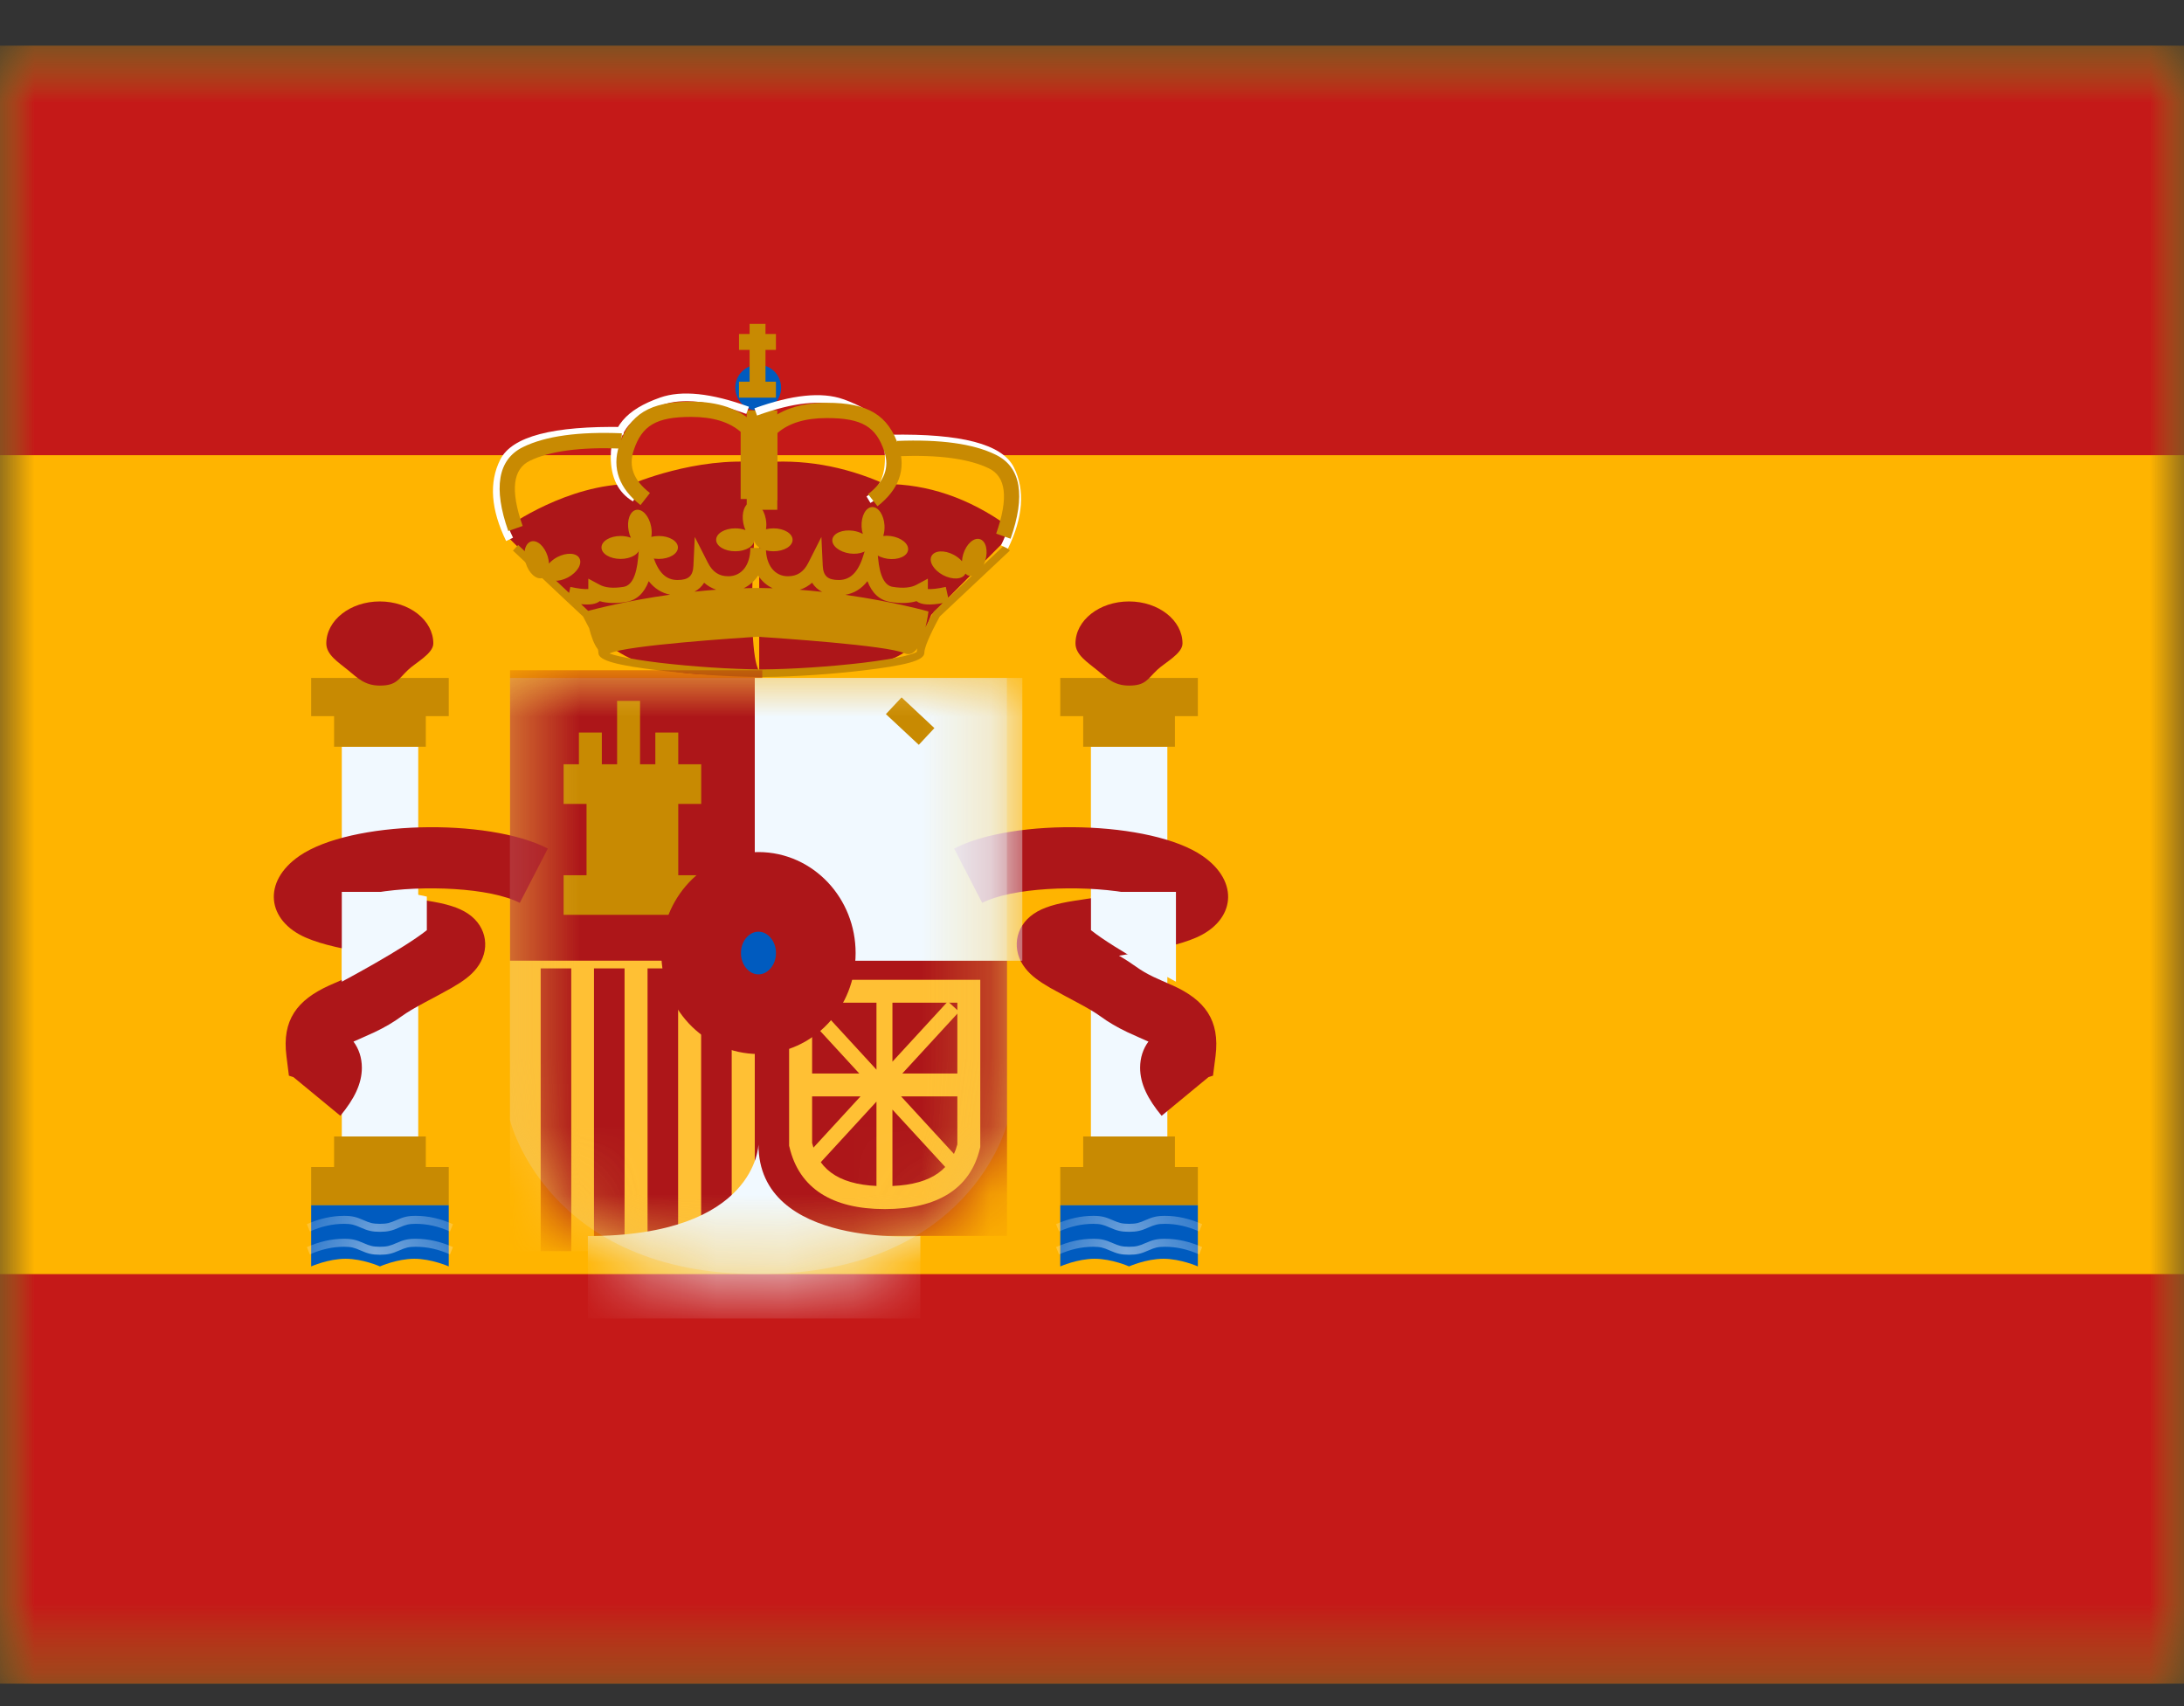
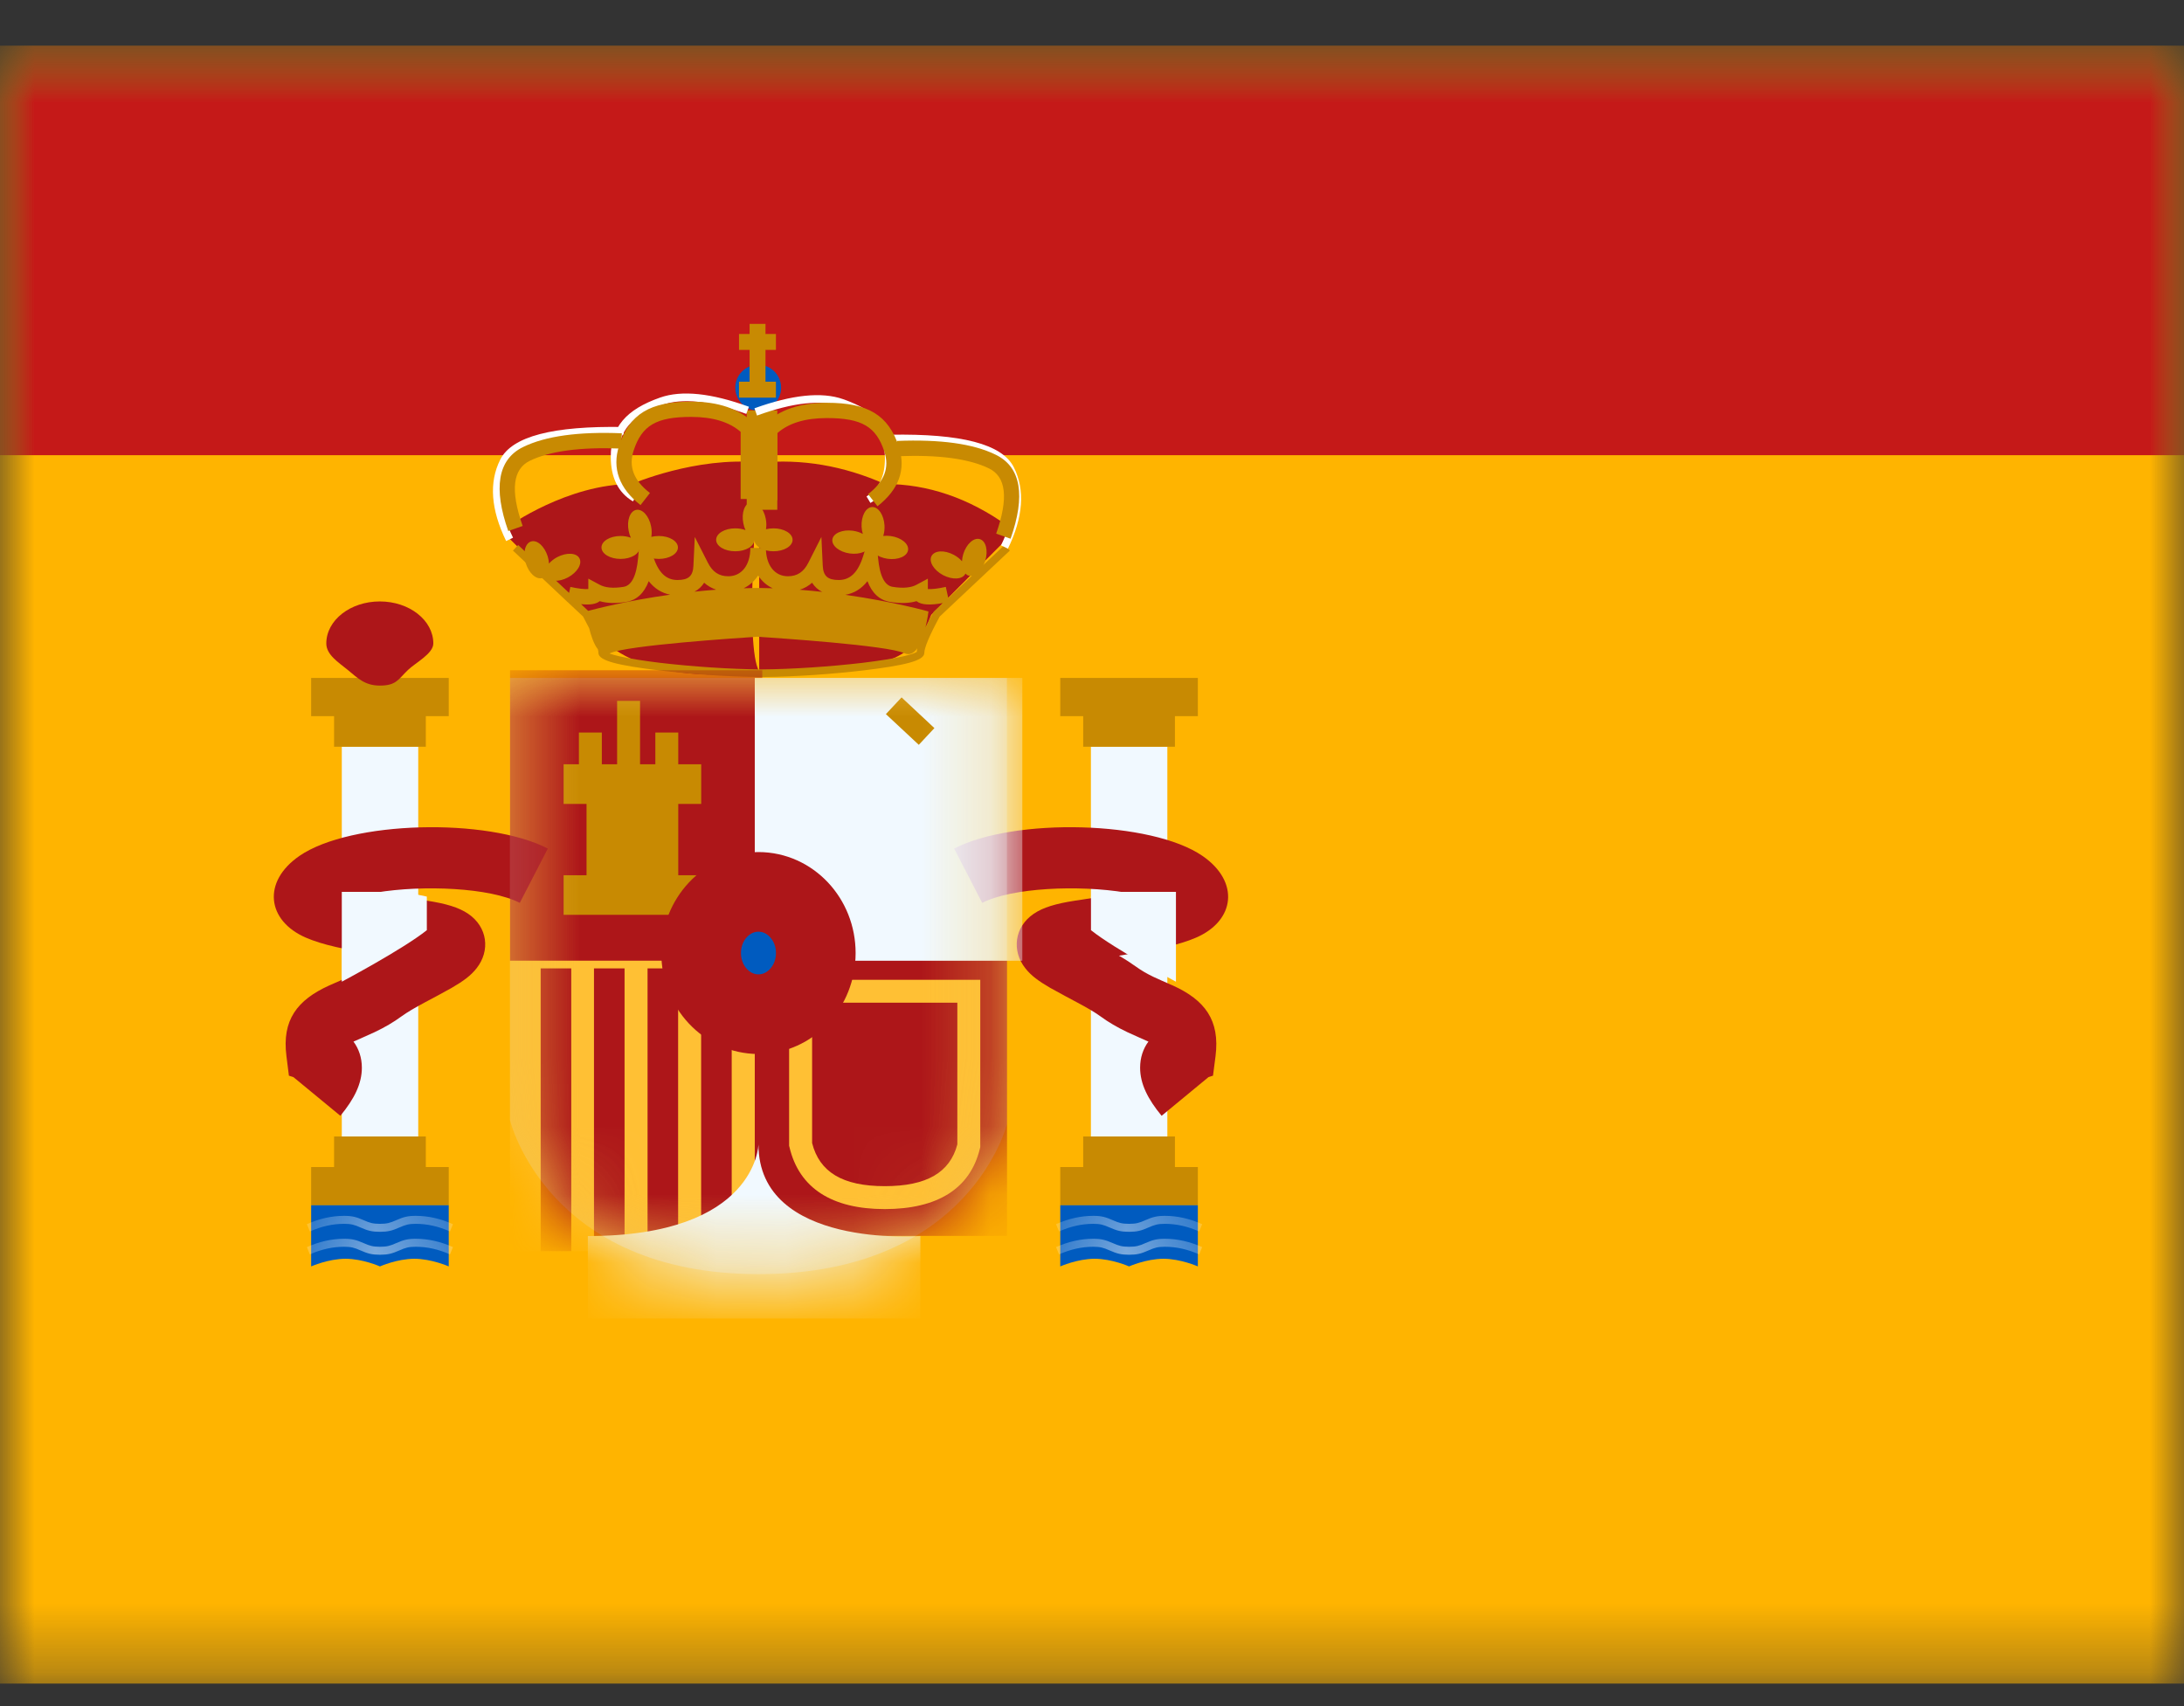
<svg xmlns="http://www.w3.org/2000/svg" width="32" height="25" viewBox="0 0 32 25" fill="none">
  <rect x="0" y="0" width="32" height="25" fill="#333333" stroke="none" />
  <mask id="mask0_1878_58931" style="mask-type:luminance" maskUnits="userSpaceOnUse" x="0" y="0" width="32" height="25">
    <rect y="0.67" width="32" height="24" fill="white" />
  </mask>
  <g mask="url(#mask0_1878_58931)">
    <path fill-rule="evenodd" clip-rule="evenodd" d="M0 0.67V24.67H32V0.67H0Z" fill="#FFB400" />
    <mask id="mask1_1878_58931" style="mask-type:luminance" maskUnits="userSpaceOnUse" x="0" y="0" width="32" height="25">
      <path fill-rule="evenodd" clip-rule="evenodd" d="M0 0.67V24.67H32V0.67H0Z" fill="white" />
    </mask>
    <g mask="url(#mask1_1878_58931)">
      <path fill-rule="evenodd" clip-rule="evenodd" d="M0 0.67V6.67H32V0.67H0Z" fill="#C51918" />
-       <path fill-rule="evenodd" clip-rule="evenodd" d="M0 18.67V24.67H32V18.67H0Z" fill="#C51918" />
      <rect x="5.008" y="10.941" width="1.12" height="5.824" fill="#F1F9FF" />
      <path fill-rule="evenodd" clip-rule="evenodd" d="M6.575 9.934H4.559V10.494H4.895V10.942H6.239V10.494H6.575V9.934Z" fill="#C88A02" />
      <path fill-rule="evenodd" clip-rule="evenodd" d="M6.239 17.101H6.575V17.661H4.559V17.101H4.895V16.653H6.239V17.101Z" fill="#C88A02" />
      <path fill-rule="evenodd" clip-rule="evenodd" d="M5.565 10.046C5.809 10.046 5.834 9.954 5.978 9.817C6.089 9.71 6.349 9.578 6.349 9.429C6.349 9.089 5.998 8.813 5.565 8.813C5.132 8.813 4.781 9.089 4.781 9.429C4.781 9.595 4.96 9.706 5.096 9.817C5.238 9.933 5.343 10.046 5.565 10.046Z" fill="#AD1619" />
      <path fill-rule="evenodd" clip-rule="evenodd" d="M4.559 17.661H6.575V18.557C6.575 18.557 6.323 18.445 6.071 18.445C5.819 18.445 5.567 18.557 5.567 18.557C5.567 18.557 5.315 18.445 5.063 18.445C4.811 18.445 4.559 18.557 4.559 18.557V17.661Z" fill="#005BBF" />
      <mask id="mask2_1878_58931" style="mask-type:luminance" maskUnits="userSpaceOnUse" x="4" y="17" width="3" height="2">
        <path fill-rule="evenodd" clip-rule="evenodd" d="M4.559 17.661H6.575V18.557C6.575 18.557 6.323 18.445 6.071 18.445C5.819 18.445 5.567 18.557 5.567 18.557C5.567 18.557 5.315 18.445 5.063 18.445C4.811 18.445 4.559 18.557 4.559 18.557V17.661Z" fill="white" />
      </mask>
      <g mask="url(#mask2_1878_58931)">
        <path d="M4.54 18.381L4.496 18.274C4.678 18.193 4.86 18.152 5.042 18.152C5.16 18.152 5.222 18.169 5.327 18.215C5.418 18.256 5.466 18.269 5.567 18.269C5.667 18.269 5.715 18.256 5.807 18.215C5.912 18.169 5.973 18.152 6.091 18.152C6.274 18.152 6.456 18.193 6.637 18.274L6.593 18.381C6.425 18.306 6.258 18.269 6.091 18.269C5.99 18.269 5.943 18.282 5.851 18.323C5.746 18.369 5.685 18.386 5.567 18.386C5.449 18.386 5.387 18.369 5.283 18.323C5.191 18.282 5.143 18.269 5.042 18.269C4.875 18.269 4.708 18.306 4.54 18.381Z" fill="white" />
        <path d="M4.54 18.045L4.496 17.938C4.678 17.857 4.86 17.816 5.042 17.816C5.16 17.816 5.222 17.833 5.327 17.879C5.418 17.92 5.466 17.933 5.567 17.933C5.667 17.933 5.715 17.92 5.807 17.879C5.912 17.833 5.973 17.816 6.091 17.816C6.274 17.816 6.456 17.857 6.637 17.938L6.593 18.045C6.425 17.97 6.258 17.933 6.091 17.933C5.99 17.933 5.943 17.946 5.851 17.987C5.746 18.033 5.685 18.05 5.567 18.05C5.449 18.05 5.387 18.033 5.283 17.987C5.191 17.946 5.143 17.933 5.042 17.933C4.875 17.933 4.708 17.97 4.54 18.045Z" fill="white" />
      </g>
      <rect x="15.984" y="10.941" width="1.12" height="5.824" fill="#F1F9FF" />
      <path fill-rule="evenodd" clip-rule="evenodd" d="M17.551 9.934H15.535V10.494H15.871V10.942H17.215V10.494H17.551V9.934Z" fill="#C88A02" />
      <path fill-rule="evenodd" clip-rule="evenodd" d="M17.215 17.101H17.551V17.661H15.535V17.101H15.871V16.653H17.215V17.101Z" fill="#C88A02" />
-       <path fill-rule="evenodd" clip-rule="evenodd" d="M16.542 10.046C16.785 10.046 16.81 9.954 16.954 9.817C17.066 9.71 17.326 9.578 17.326 9.429C17.326 9.089 16.975 8.813 16.542 8.813C16.109 8.813 15.758 9.089 15.758 9.429C15.758 9.595 15.937 9.706 16.072 9.817C16.215 9.933 16.32 10.046 16.542 10.046Z" fill="#AD1619" />
      <path fill-rule="evenodd" clip-rule="evenodd" d="M15.535 17.661H17.551V18.557C17.551 18.557 17.299 18.445 17.047 18.445C16.795 18.445 16.543 18.557 16.543 18.557C16.543 18.557 16.291 18.445 16.039 18.445C15.787 18.445 15.535 18.557 15.535 18.557V17.661Z" fill="#005BBF" />
      <mask id="mask3_1878_58931" style="mask-type:luminance" maskUnits="userSpaceOnUse" x="15" y="17" width="3" height="2">
        <path fill-rule="evenodd" clip-rule="evenodd" d="M15.535 17.661H17.551V18.557C17.551 18.557 17.299 18.445 17.047 18.445C16.795 18.445 16.543 18.557 16.543 18.557C16.543 18.557 16.291 18.445 16.039 18.445C15.787 18.445 15.535 18.557 15.535 18.557V17.661Z" fill="white" />
      </mask>
      <g mask="url(#mask3_1878_58931)">
        <path d="M15.517 18.381L15.473 18.274C15.654 18.193 15.836 18.152 16.019 18.152C16.137 18.152 16.198 18.169 16.303 18.215C16.395 18.256 16.443 18.269 16.543 18.269C16.644 18.269 16.692 18.256 16.783 18.215C16.888 18.169 16.95 18.152 17.068 18.152C17.25 18.152 17.432 18.193 17.614 18.274L17.57 18.381C17.402 18.306 17.235 18.269 17.068 18.269C16.967 18.269 16.919 18.282 16.827 18.323C16.723 18.369 16.661 18.386 16.543 18.386C16.425 18.386 16.364 18.369 16.259 18.323C16.167 18.282 16.119 18.269 16.019 18.269C15.852 18.269 15.685 18.306 15.517 18.381Z" fill="white" />
        <path d="M15.517 18.045L15.473 17.938C15.654 17.857 15.836 17.816 16.019 17.816C16.137 17.816 16.198 17.833 16.303 17.879C16.395 17.92 16.443 17.933 16.543 17.933C16.644 17.933 16.692 17.92 16.783 17.879C16.888 17.833 16.95 17.816 17.068 17.816C17.25 17.816 17.432 17.857 17.614 17.938L17.57 18.045C17.402 17.97 17.235 17.933 17.068 17.933C16.967 17.933 16.919 17.946 16.827 17.987C16.723 18.033 16.661 18.05 16.543 18.05C16.425 18.05 16.364 18.033 16.259 17.987C16.167 17.946 16.119 17.933 16.019 17.933C15.852 17.933 15.685 17.97 15.517 18.045Z" fill="white" />
      </g>
      <path fill-rule="evenodd" clip-rule="evenodd" d="M4.987 16.35C5.189 16.105 5.302 15.882 5.302 15.646C5.302 15.497 5.257 15.368 5.179 15.262L5.193 15.257C5.191 15.257 5.414 15.16 5.492 15.123C5.636 15.054 5.763 14.981 5.887 14.89C5.966 14.833 6.072 14.77 6.233 14.684C6.261 14.669 6.337 14.629 6.385 14.603L6.426 14.581C6.504 14.539 6.563 14.507 6.617 14.476C6.786 14.378 6.898 14.297 6.983 14.188C7.186 13.931 7.144 13.583 6.86 13.39C6.721 13.295 6.533 13.241 6.258 13.198L6.202 13.19C6.108 13.175 5.927 13.147 5.865 13.137C5.733 13.117 5.616 13.097 5.511 13.079C6.2 12.964 7.183 13.007 7.616 13.23L8.027 12.434C7.145 11.979 5.137 12.025 4.387 12.542C3.837 12.921 3.911 13.493 4.483 13.74C4.722 13.843 5.034 13.912 5.611 14.004C5.515 14.06 5.434 14.112 5.36 14.166C5.284 14.221 5.203 14.268 5.104 14.315C5.057 14.338 4.918 14.399 4.854 14.427L4.854 14.427L4.854 14.427L4.822 14.441C4.355 14.653 4.129 14.946 4.197 15.476L4.233 15.762L4.299 15.783L4.987 16.35ZM4.41 15.609L4.409 15.613L4.41 15.61L4.41 15.609ZM16.705 15.646C16.705 15.882 16.818 16.105 17.02 16.35L17.707 15.783L17.773 15.762L17.81 15.476C17.877 14.946 17.651 14.653 17.185 14.441L17.152 14.427C17.089 14.399 16.949 14.338 16.902 14.315C16.804 14.268 16.723 14.221 16.647 14.166C16.572 14.112 16.492 14.06 16.395 14.004C16.972 13.912 17.284 13.843 17.523 13.74C18.096 13.493 18.169 12.921 17.619 12.542C16.869 12.025 14.861 11.979 13.98 12.434L14.391 13.23C14.823 13.007 15.806 12.964 16.495 13.079C16.39 13.097 16.273 13.117 16.141 13.137C16.079 13.147 15.899 13.175 15.805 13.19L15.805 13.19L15.748 13.198C15.473 13.241 15.285 13.295 15.146 13.39C14.863 13.583 14.82 13.931 15.023 14.188C15.108 14.297 15.22 14.378 15.389 14.476C15.444 14.507 15.502 14.539 15.581 14.581L15.621 14.603C15.67 14.629 15.745 14.669 15.773 14.684C15.935 14.77 16.041 14.833 16.12 14.89C16.244 14.981 16.371 15.054 16.515 15.123C16.592 15.16 16.815 15.257 16.814 15.257L16.827 15.262C16.749 15.368 16.705 15.497 16.705 15.646Z" fill="#AD1619" />
      <path d="M5.923 13.069L6.254 13.138V13.63C5.902 13.911 5.008 14.385 5.008 14.385V13.069H5.923Z" fill="#F1F9FF" />
      <path d="M16.315 13.069L15.985 13.138V13.63C16.337 13.911 17.23 14.385 17.23 14.385V13.069H16.315Z" fill="#F1F9FF" />
      <path fill-rule="evenodd" clip-rule="evenodd" d="M14.773 7.876V7.712C14.197 7.298 13.594 7.092 12.963 7.092C12.359 6.824 11.747 6.72 11.128 6.78C11.128 6.778 11.128 6.777 11.128 6.777C10.197 6.686 9.259 7.092 9.259 7.092C8.313 7.092 7.449 7.712 7.449 7.712V7.876L8.579 9.01C8.579 9.01 8.897 10.102 11.124 9.846V9.848C11.124 9.848 12.598 9.808 12.702 9.774C12.743 9.76 12.785 9.748 12.829 9.735C13.118 9.651 13.447 9.554 13.644 9.01L14.773 7.876ZM11.124 6.83C11.091 7.208 10.908 9.485 11.124 9.838V6.83Z" fill="#AD1619" />
      <path fill-rule="evenodd" clip-rule="evenodd" d="M8.31 8.819L8.31 8.816L7.516 8.068L7.592 7.986L8.338 8.688L8.357 8.6C8.479 8.627 8.568 8.636 8.62 8.631V8.479L8.786 8.568C8.867 8.612 8.983 8.624 9.137 8.599C9.249 8.581 9.325 8.45 9.35 8.171L9.4 7.608L9.569 8.148C9.645 8.392 9.761 8.499 9.926 8.499C10.088 8.499 10.153 8.44 10.16 8.291L10.18 7.868L10.372 8.246C10.441 8.382 10.536 8.444 10.671 8.444C10.865 8.444 10.994 8.282 10.994 8.029H10.998H11.218H11.222C11.222 8.282 11.351 8.444 11.544 8.444C11.68 8.444 11.775 8.382 11.844 8.246L12.035 7.868L12.055 8.291C12.063 8.44 12.127 8.499 12.289 8.499C12.454 8.499 12.571 8.392 12.647 8.148L12.815 7.608L12.865 8.171C12.89 8.45 12.966 8.581 13.079 8.599C13.232 8.624 13.349 8.612 13.43 8.568L13.595 8.479V8.631C13.647 8.636 13.736 8.627 13.858 8.6L13.894 8.763L14.719 7.986L14.796 8.068L13.769 9.034C13.619 9.31 13.543 9.493 13.543 9.568C13.543 9.684 13.243 9.752 12.657 9.823C12.197 9.878 11.655 9.915 11.212 9.92V9.921L11.156 9.921L11.1 9.921V9.92C10.656 9.915 10.114 9.878 9.655 9.823C9.069 9.752 8.768 9.684 8.768 9.568C8.768 9.554 8.766 9.536 8.76 9.514C8.701 9.439 8.66 9.316 8.632 9.204C8.606 9.153 8.576 9.096 8.543 9.034L8.315 8.82L8.31 8.819ZM13.815 8.837C13.632 8.87 13.499 8.866 13.429 8.809C13.319 8.841 13.19 8.844 13.043 8.82C12.886 8.795 12.776 8.69 12.71 8.516C12.624 8.626 12.515 8.694 12.385 8.716C13.102 8.817 13.604 8.96 13.604 8.96C13.604 8.96 13.591 9.066 13.561 9.191C13.593 9.126 13.631 9.053 13.675 8.973L13.685 8.959L13.815 8.837ZM12.047 8.673C11.985 8.642 11.935 8.597 11.899 8.539C11.845 8.586 11.785 8.621 11.717 8.642C11.83 8.651 11.94 8.661 12.047 8.673ZM11.322 8.62C11.235 8.58 11.162 8.516 11.108 8.433C11.054 8.515 10.982 8.579 10.896 8.62C10.947 8.618 10.998 8.617 11.05 8.616V8.616L11.095 8.616L11.14 8.616V8.616C11.201 8.617 11.261 8.618 11.322 8.62ZM8.618 8.951L8.514 8.853C8.639 8.866 8.732 8.854 8.787 8.809C8.897 8.841 9.026 8.844 9.173 8.82C9.33 8.795 9.439 8.69 9.505 8.516C9.589 8.623 9.694 8.69 9.819 8.714C9.201 8.8 8.74 8.919 8.618 8.951ZM10.494 8.641C10.385 8.649 10.279 8.659 10.175 8.67C10.235 8.639 10.282 8.595 10.317 8.539C10.369 8.585 10.428 8.619 10.494 8.641ZM13.249 9.571C13.327 9.607 13.39 9.571 13.44 9.5C13.436 9.52 13.433 9.537 13.432 9.553C13.425 9.557 13.415 9.562 13.402 9.568C13.365 9.584 13.309 9.6 13.236 9.617C13.091 9.65 12.886 9.682 12.643 9.712C12.169 9.768 11.604 9.806 11.156 9.809C10.707 9.806 10.143 9.768 9.668 9.712C9.425 9.682 9.22 9.65 9.076 9.617C9.015 9.603 8.965 9.589 8.929 9.576C8.933 9.574 8.937 9.572 8.941 9.571C9.186 9.456 10.804 9.349 11.095 9.33C11.386 9.349 13.004 9.456 13.249 9.571ZM13.557 9.551L13.556 9.552L13.557 9.551L13.557 9.55L13.557 9.551Z" fill="#C88A02" />
      <path fill-rule="evenodd" clip-rule="evenodd" d="M11.109 6.017C11.295 6.017 11.445 5.866 11.445 5.681C11.445 5.495 11.295 5.345 11.109 5.345C10.924 5.345 10.773 5.495 10.773 5.681C10.773 5.866 10.924 6.017 11.109 6.017Z" fill="#005BBF" />
      <path fill-rule="evenodd" clip-rule="evenodd" d="M10.891 7.666C10.898 7.703 10.909 7.737 10.923 7.768C10.88 7.751 10.828 7.742 10.773 7.742C10.618 7.742 10.493 7.817 10.493 7.91C10.493 8.003 10.618 8.078 10.773 8.078C10.928 8.078 11.053 8.003 11.053 7.91C11.053 8.003 11.178 8.078 11.333 8.078C11.488 8.078 11.613 8.003 11.613 7.91C11.613 7.817 11.488 7.742 11.333 7.742C11.294 7.742 11.257 7.747 11.223 7.755C11.231 7.709 11.231 7.657 11.22 7.602C11.191 7.45 11.093 7.342 11.002 7.359C10.911 7.377 10.861 7.514 10.891 7.666ZM11.053 7.91L11.053 7.905L11.053 7.905L11.053 7.91ZM9.243 7.88C9.229 7.849 9.218 7.815 9.211 7.778C9.181 7.626 9.231 7.489 9.322 7.471C9.413 7.454 9.511 7.562 9.54 7.714C9.551 7.769 9.551 7.821 9.543 7.867C9.577 7.859 9.614 7.854 9.653 7.854C9.808 7.854 9.933 7.929 9.933 8.022C9.933 8.115 9.808 8.19 9.653 8.19C9.498 8.19 9.373 8.115 9.373 8.022L9.373 8.017L9.373 8.017L9.373 8.022C9.373 8.115 9.248 8.19 9.093 8.19C8.938 8.19 8.813 8.115 8.813 8.022C8.813 7.929 8.938 7.854 9.093 7.854C9.148 7.854 9.2 7.863 9.243 7.88ZM12.751 7.982C12.738 8.074 12.603 8.131 12.45 8.11C12.297 8.088 12.183 7.996 12.196 7.904C12.209 7.813 12.344 7.756 12.497 7.777C12.552 7.785 12.601 7.801 12.642 7.824C12.632 7.792 12.626 7.756 12.624 7.719C12.616 7.564 12.684 7.435 12.777 7.43C12.87 7.425 12.951 7.547 12.96 7.701C12.962 7.756 12.956 7.809 12.941 7.853C12.976 7.849 13.013 7.85 13.052 7.855C13.205 7.877 13.318 7.968 13.305 8.06C13.293 8.152 13.158 8.209 13.005 8.188C12.852 8.166 12.738 8.074 12.751 7.982ZM12.751 7.982L12.751 7.977L12.752 7.977L12.751 7.982ZM13.817 8.427C13.954 8.499 14.1 8.492 14.143 8.41L14.146 8.405C14.159 8.419 14.175 8.43 14.193 8.435C14.282 8.462 14.39 8.365 14.436 8.217C14.481 8.069 14.446 7.927 14.357 7.9C14.268 7.873 14.16 7.971 14.114 8.118C14.103 8.154 14.097 8.19 14.095 8.224C14.065 8.189 14.024 8.156 13.975 8.13C13.838 8.057 13.693 8.065 13.649 8.147C13.605 8.229 13.681 8.354 13.817 8.427ZM8.322 8.461C8.185 8.534 8.039 8.526 7.996 8.444C7.995 8.443 7.994 8.441 7.993 8.44C7.98 8.454 7.964 8.464 7.946 8.47C7.857 8.497 7.748 8.399 7.703 8.251C7.658 8.103 7.693 7.961 7.782 7.934C7.871 7.907 7.979 8.005 8.025 8.153C8.036 8.189 8.042 8.224 8.044 8.258C8.074 8.223 8.115 8.19 8.164 8.164C8.301 8.092 8.447 8.099 8.49 8.181C8.534 8.263 8.458 8.388 8.322 8.461Z" fill="#C88A02" />
      <path fill-rule="evenodd" clip-rule="evenodd" d="M10.983 4.746H11.216V4.894H11.369V5.127H11.216V5.593H11.369V5.827H10.828V5.593H10.983V5.127H10.828V4.894H10.983V4.746Z" fill="#C88A02" />
      <rect x="10.941" y="6.014" width="0.448" height="1.456" fill="#C88A02" />
      <path d="M9.138 6.257L9.136 6.369C8.143 6.352 7.574 6.497 7.429 6.786C7.279 7.084 7.307 7.447 7.517 7.879L7.416 7.928C7.192 7.467 7.162 7.069 7.329 6.736C7.5 6.393 8.103 6.239 9.138 6.257Z" fill="white" />
      <path d="M9.331 7.251L9.274 7.347C9.057 7.218 8.949 6.998 8.949 6.694C8.949 6.257 9.174 6.001 9.671 5.826C9.989 5.714 10.422 5.76 10.973 5.96L10.935 6.065C10.406 5.874 9.997 5.83 9.709 5.932C9.252 6.093 9.061 6.31 9.061 6.694C9.061 6.96 9.151 7.143 9.331 7.251Z" fill="white" />
      <path d="M7.658 7.707L7.447 7.781C7.227 7.157 7.29 6.733 7.665 6.55C7.995 6.389 8.476 6.323 9.111 6.349L9.101 6.573C8.501 6.549 8.054 6.61 7.763 6.752C7.517 6.872 7.472 7.177 7.658 7.707Z" fill="#C88A02" />
      <path d="M10.127 6.109C9.615 6.109 9.405 6.234 9.284 6.602C9.208 6.836 9.282 7.037 9.523 7.224L9.385 7.401C9.074 7.159 8.964 6.862 9.071 6.532C9.225 6.063 9.525 5.885 10.127 5.885C10.521 5.885 10.829 5.988 11.043 6.199L11.076 6.232V7.312H10.852V6.328C10.685 6.183 10.445 6.109 10.127 6.109Z" fill="#C88A02" />
      <path d="M13.045 6.37L13.047 6.482C14.04 6.464 14.61 6.609 14.755 6.898C14.904 7.197 14.876 7.56 14.667 7.991L14.768 8.04C14.991 7.58 15.022 7.181 14.855 6.848C14.683 6.505 14.081 6.352 13.045 6.37Z" fill="white" />
      <path d="M12.696 7.274L12.754 7.37C12.97 7.241 13.078 7.021 13.078 6.717C13.078 6.281 12.853 6.025 12.356 5.85C12.039 5.738 11.605 5.784 11.054 5.983L11.092 6.089C11.621 5.897 12.03 5.854 12.319 5.955C12.775 6.116 12.966 6.334 12.966 6.717C12.966 6.984 12.876 7.167 12.696 7.274Z" fill="white" />
      <path d="M14.596 7.82L14.807 7.894C15.027 7.269 14.964 6.845 14.589 6.663C14.259 6.501 13.778 6.436 13.143 6.461L13.152 6.685C13.753 6.661 14.2 6.722 14.491 6.864C14.737 6.984 14.782 7.289 14.596 7.82Z" fill="#C88A02" />
      <path d="M12.115 6.126C12.627 6.126 12.838 6.251 12.958 6.619C13.034 6.854 12.96 7.054 12.719 7.241L12.857 7.418C13.168 7.176 13.278 6.88 13.171 6.55C13.018 6.081 12.717 5.902 12.115 5.902C11.721 5.902 11.413 6.006 11.199 6.217L11.166 6.25V7.33H11.39V6.346C11.557 6.2 11.797 6.126 12.115 6.126Z" fill="#C88A02" />
      <path opacity="0.3" fill-rule="evenodd" clip-rule="evenodd" d="M7.473 9.934H14.753V16.474C14.753 16.474 14.212 18.67 11.113 18.67C8.013 18.67 7.473 16.416 7.473 16.416V9.934Z" fill="#E1E5E8" />
      <mask id="mask4_1878_58931" style="mask-type:luminance" maskUnits="userSpaceOnUse" x="7" y="9" width="8" height="10">
        <path fill-rule="evenodd" clip-rule="evenodd" d="M7.473 9.934H14.753V16.474C14.753 16.474 14.212 18.67 11.113 18.67C8.013 18.67 7.473 16.416 7.473 16.416V9.934Z" fill="white" />
      </mask>
      <g mask="url(#mask4_1878_58931)">
        <rect x="7.473" y="13.966" width="3.696" height="4.368" fill="#FFC034" />
        <rect x="7.922" y="14.19" width="0.448" height="4.144" fill="#AD1619" />
        <rect x="9.488" y="14.19" width="0.448" height="4.144" fill="#AD1619" />
        <rect x="8.703" y="14.19" width="0.448" height="4.144" fill="#AD1619" />
        <rect x="10.273" y="14.19" width="0.448" height="4.144" fill="#AD1619" />
        <rect x="7.473" y="9.821" width="3.696" height="4.256" fill="#AD1619" />
        <rect x="11.059" y="13.854" width="3.696" height="4.256" fill="#AD1619" />
        <rect x="11.059" y="9.934" width="3.92" height="4.144" fill="#F1F9FF" />
        <path fill-rule="evenodd" clip-rule="evenodd" d="M9.042 10.27H9.378V11.199H9.602V10.734H9.938V11.199H10.274V11.78H9.938V12.825H10.274V13.405H8.258V12.825H8.594V11.78H8.258V11.199H8.482V10.734H8.818V11.199H9.042V10.27Z" fill="#C88A02" />
        <path d="M12.98 10.464L13.21 10.219L13.691 10.669L13.462 10.914L12.98 10.464Z" fill="#C88A02" />
        <path fill-rule="evenodd" clip-rule="evenodd" d="M14.363 16.809V14.357H11.562V16.789L11.567 16.808C11.709 17.412 12.191 17.717 12.963 17.717C13.733 17.717 14.216 17.42 14.358 16.829L14.363 16.809ZM12.963 17.381C12.344 17.381 12.006 17.173 11.899 16.749V14.693H14.027V16.769C13.919 17.179 13.581 17.381 12.963 17.381Z" fill="#FFC034" />
-         <path fill-rule="evenodd" clip-rule="evenodd" d="M13.076 14.562H12.842V15.674L11.923 14.674L11.758 14.825L12.59 15.73H11.836V16.066H12.415H12.608L11.758 16.991L11.923 17.142L12.842 16.142V17.441H13.076V16.259L13.888 17.142L14.053 16.991L13.203 16.066H14.152V15.73H13.221L14.053 14.825L13.888 14.674L13.076 15.557V14.562Z" fill="#FFC034" />
        <path fill-rule="evenodd" clip-rule="evenodd" d="M13.485 18.112C13.485 18.112 11.113 18.299 11.113 16.769C11.113 16.769 11.09 18.112 8.613 18.112V19.32H13.485V18.112Z" fill="#F1F9FF" />
        <path fill-rule="evenodd" clip-rule="evenodd" d="M11.113 14.861C11.577 14.861 11.953 14.46 11.953 13.965C11.953 13.47 11.577 13.069 11.113 13.069C10.649 13.069 10.273 13.47 10.273 13.965C10.273 14.46 10.649 14.861 11.113 14.861Z" fill="#005BBF" stroke="#AD1619" stroke-width="1.167" />
      </g>
    </g>
  </g>
</svg>